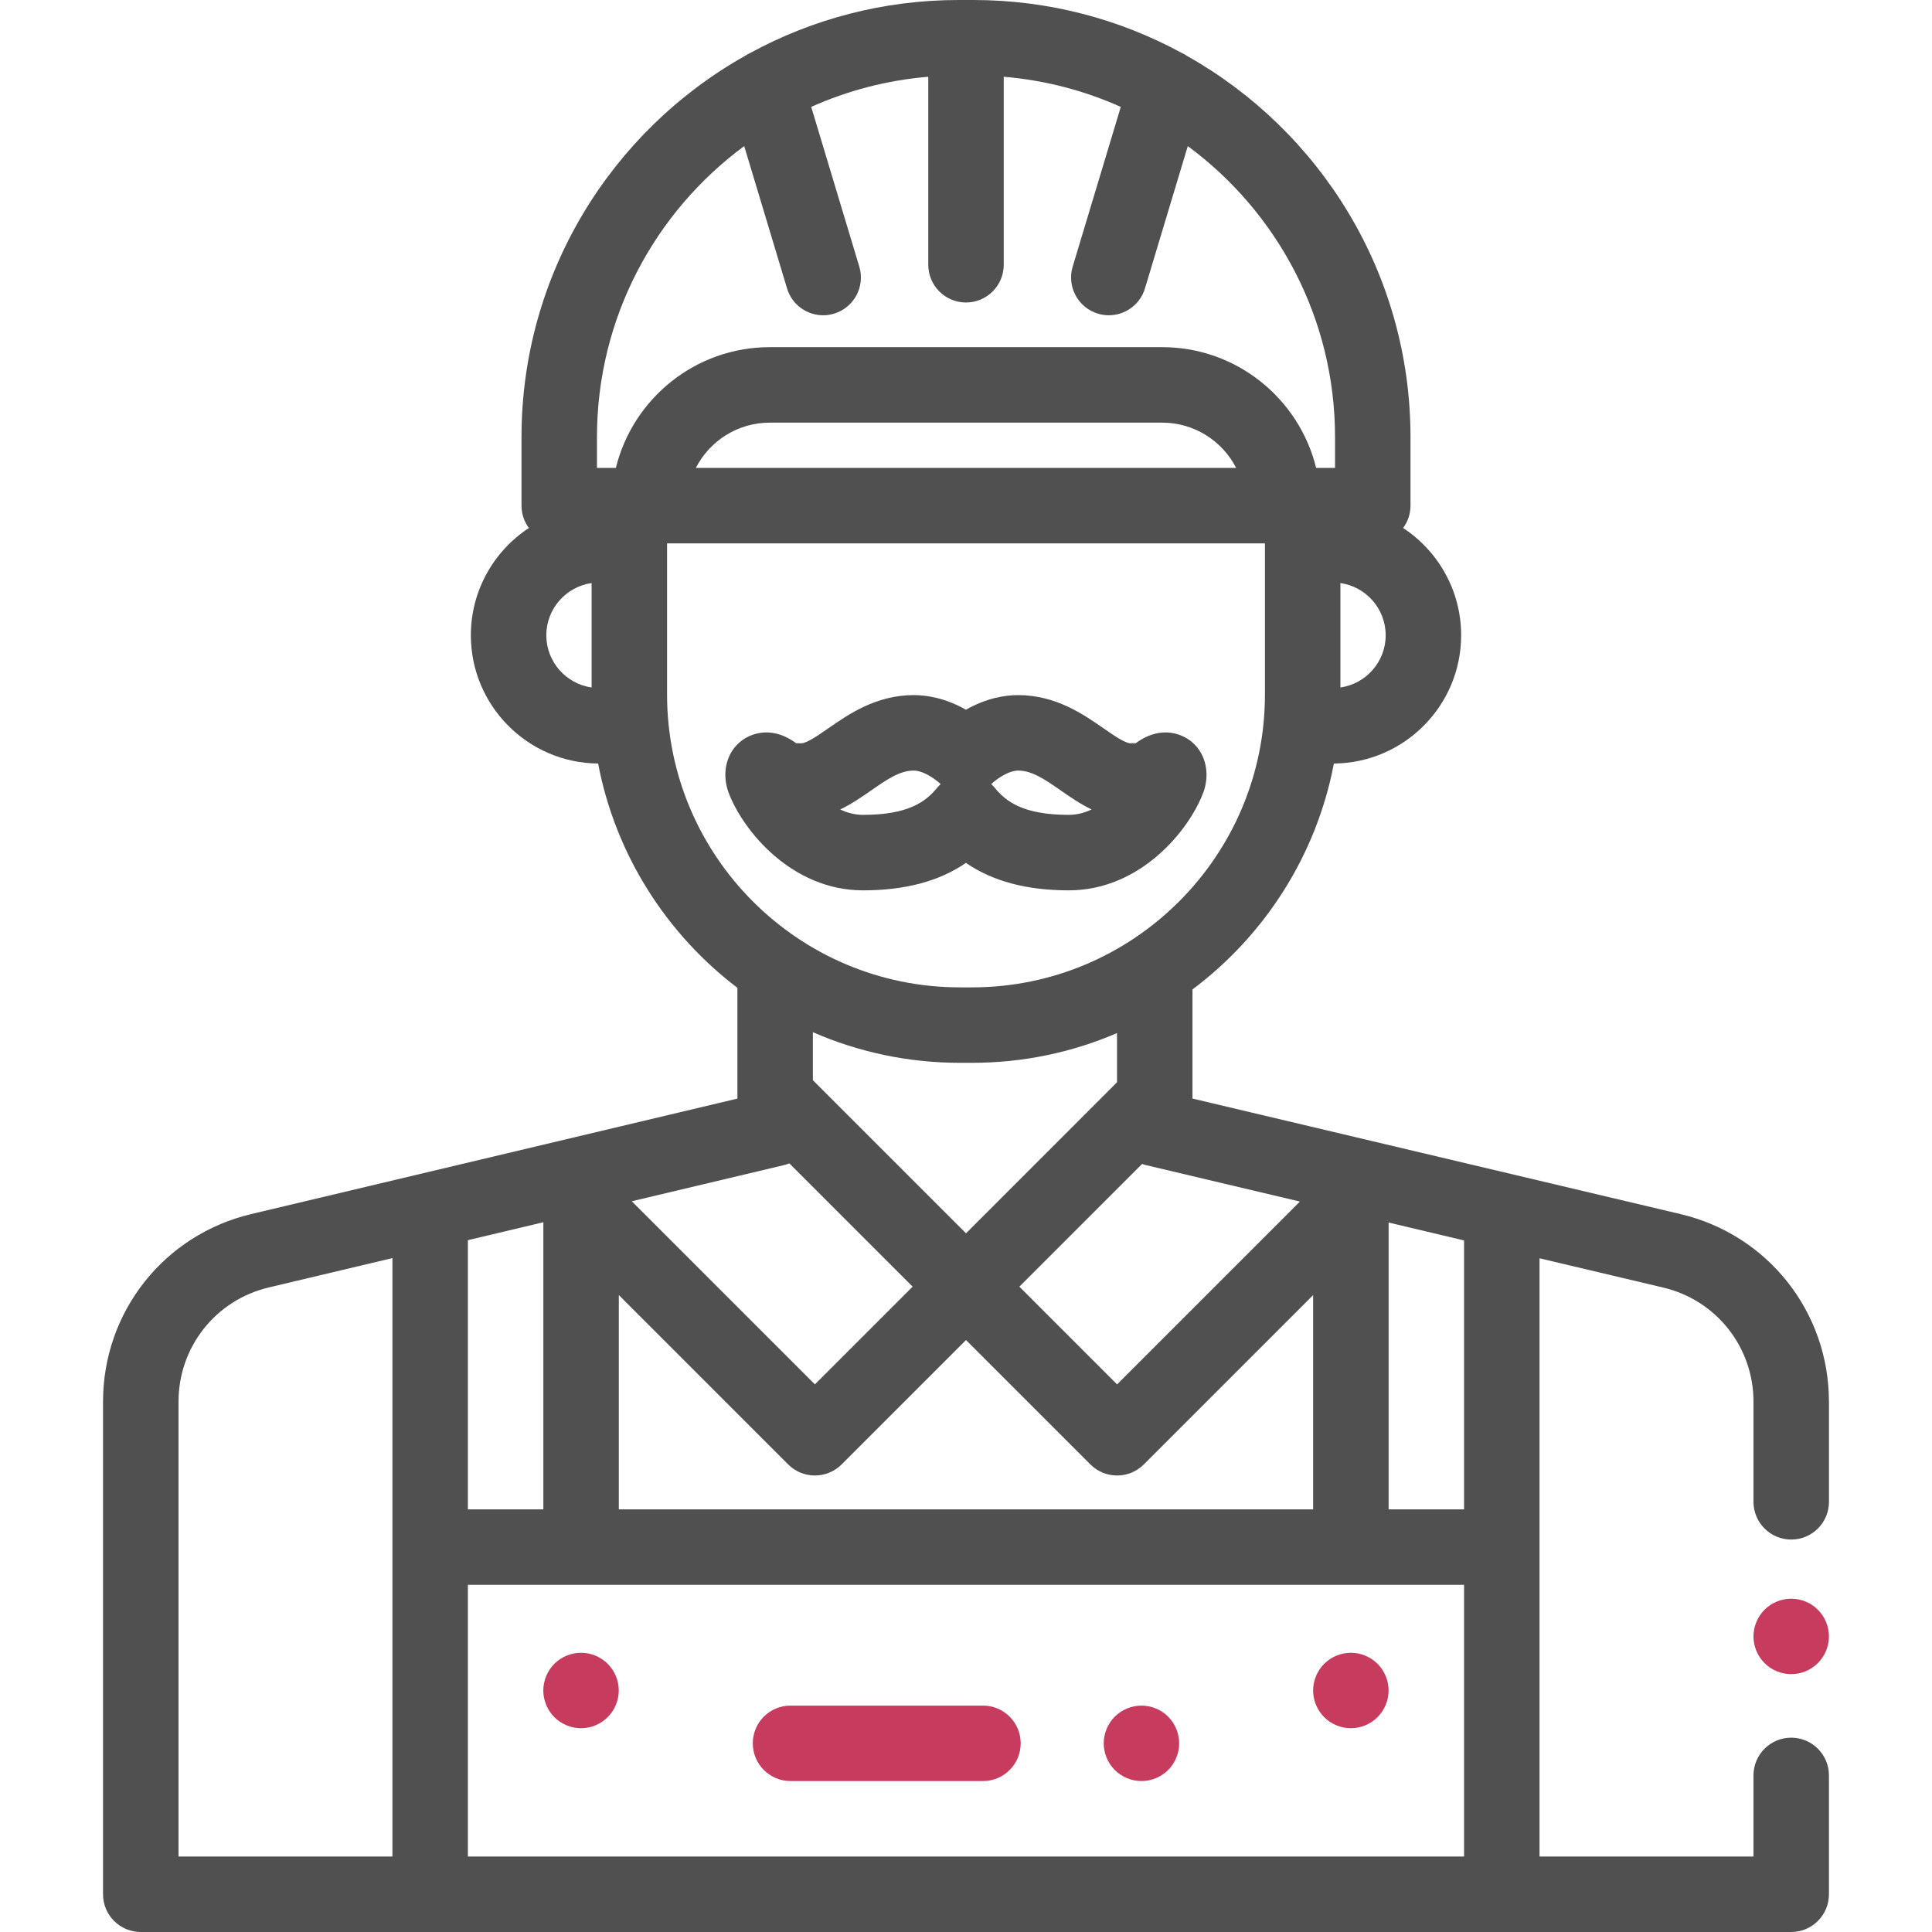
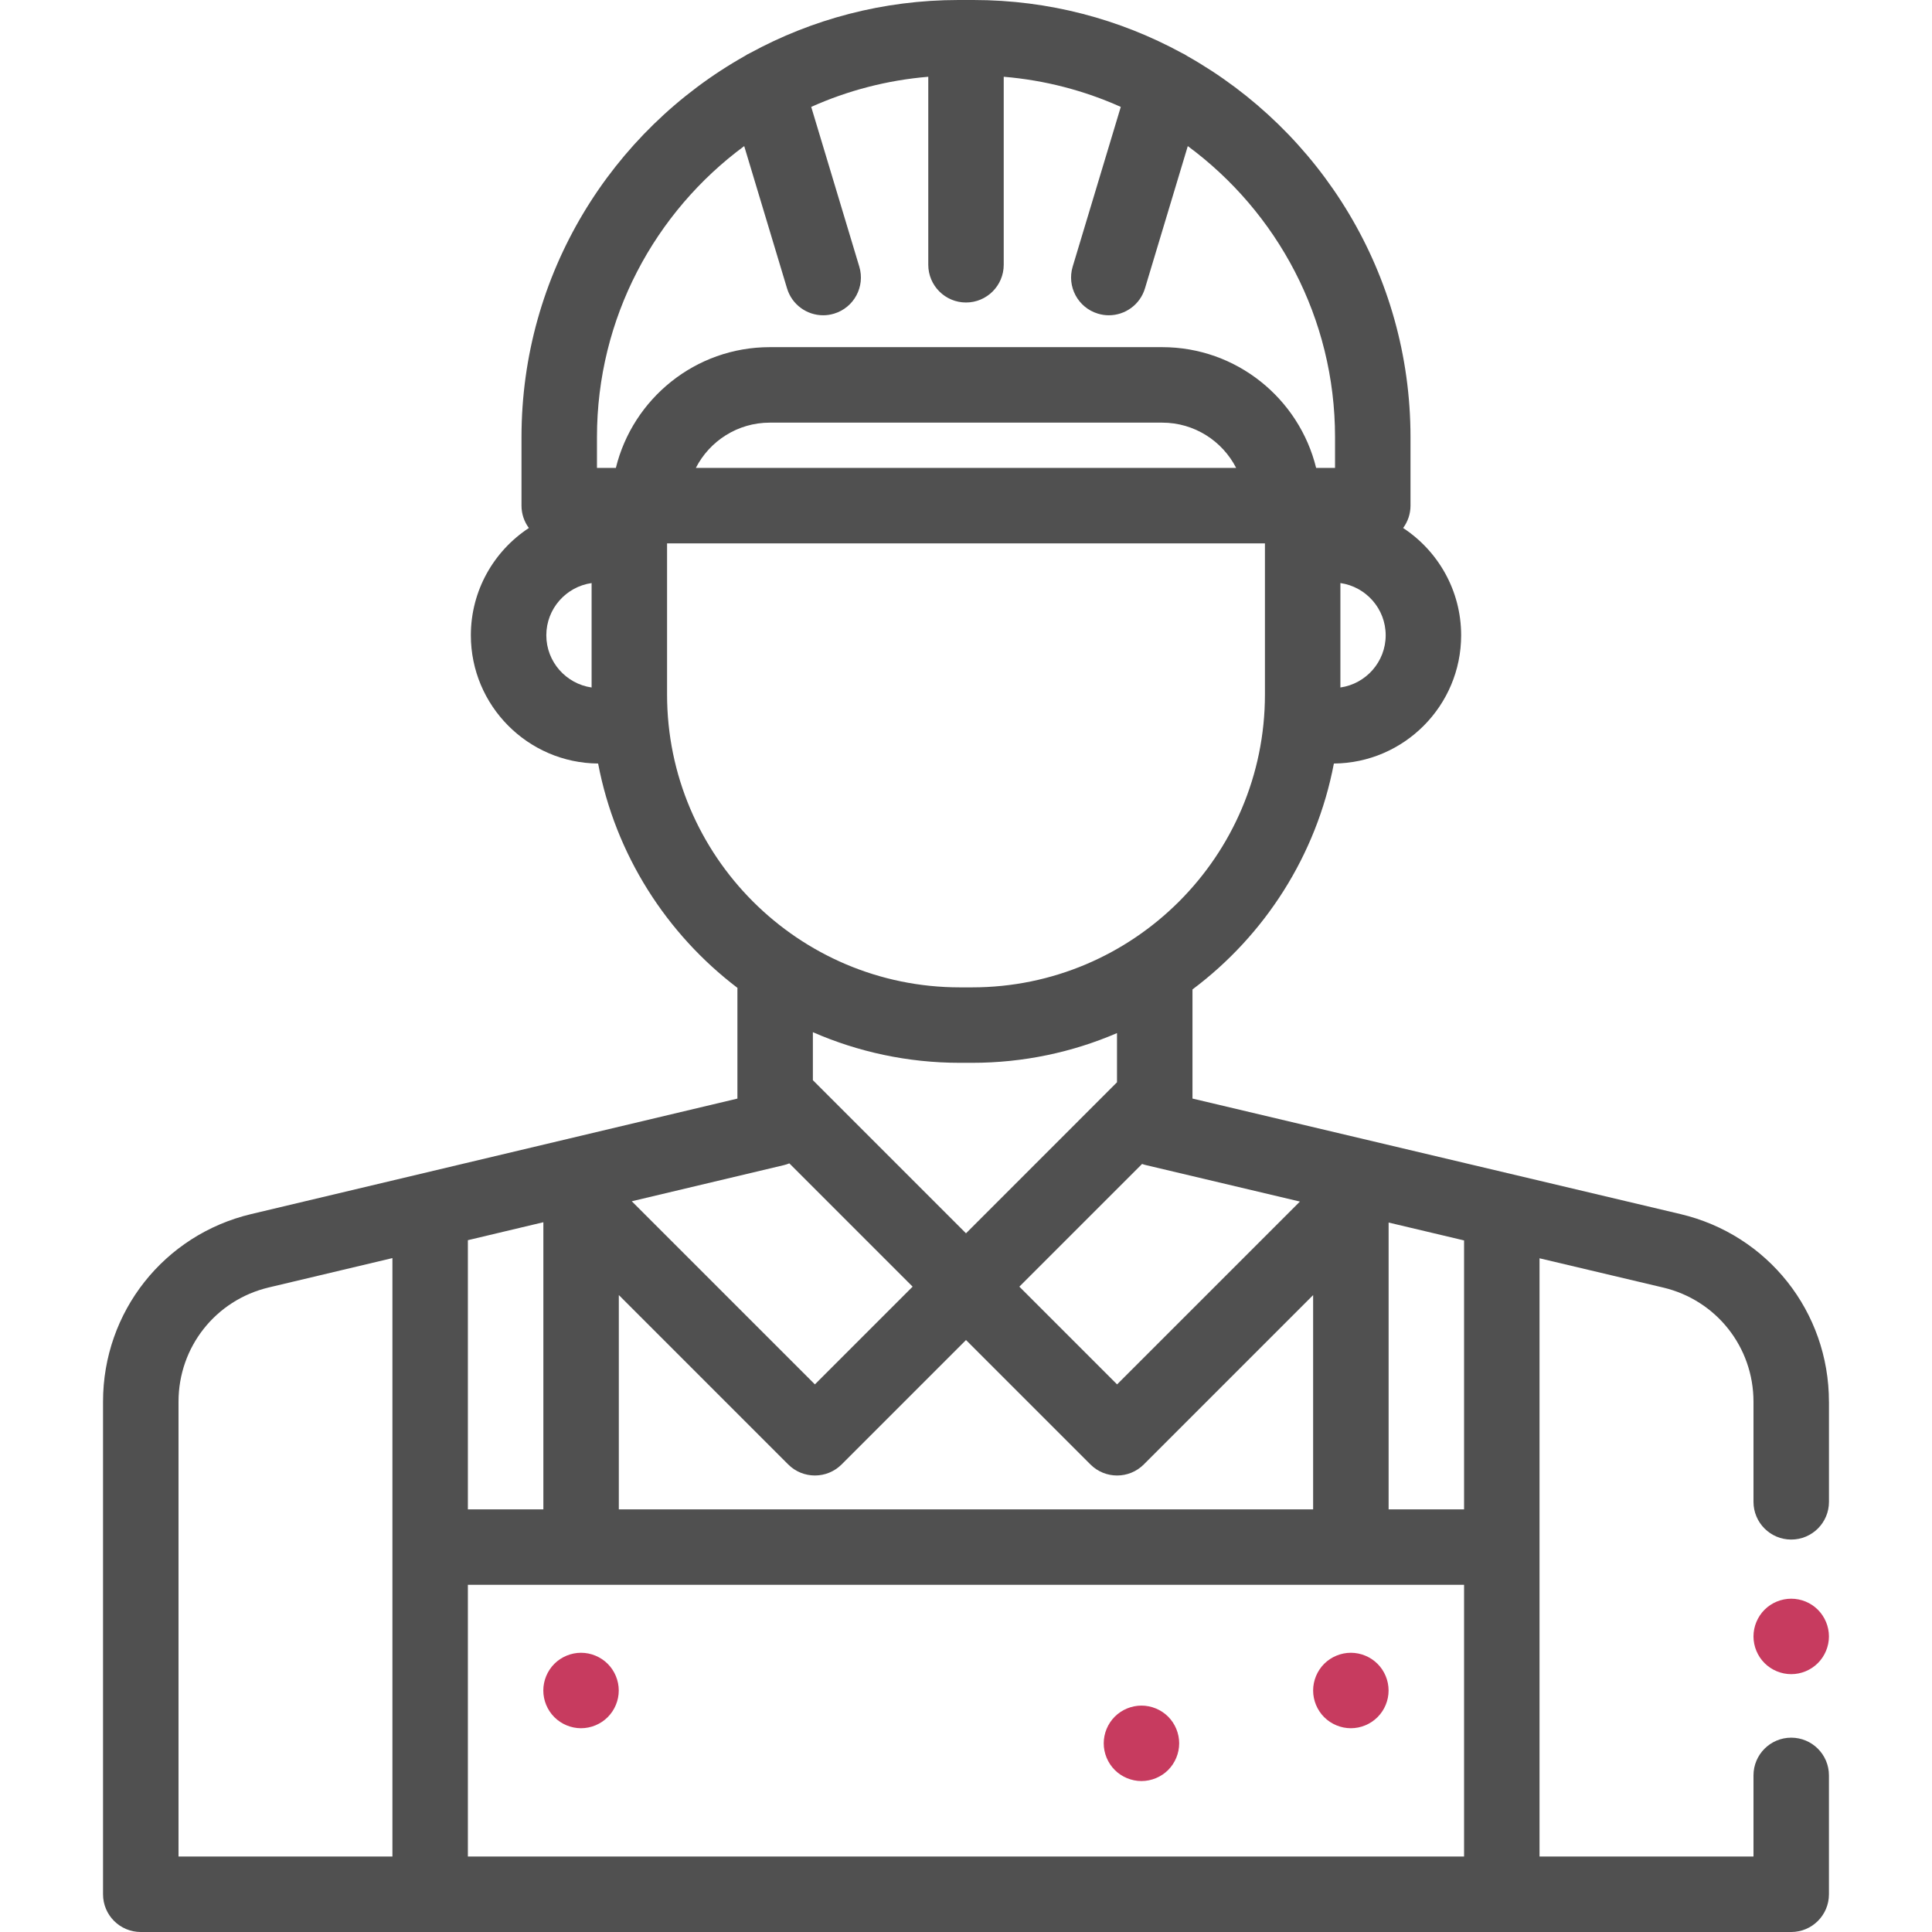
<svg xmlns="http://www.w3.org/2000/svg" width="100%" height="100%" viewBox="0 0 70 70" version="1.1" xml:space="preserve" style="fill-rule:evenodd;clip-rule:evenodd;stroke-linejoin:round;stroke-miterlimit:2;">
  <g>
    <path d="M64.899,55.781c0.756,0 1.368,-0.612 1.368,-1.367l-0,-3.626l-0.001,-0c0,-3.254 -2.211,-6.05 -5.377,-6.799l-17.683,-4.186l0,-3.954c2.615,-1.959 4.49,-4.855 5.123,-8.185c2.546,-0.02 4.611,-2.097 4.611,-4.647c0,-1.624 -0.837,-3.055 -2.102,-3.887c0.167,-0.227 0.267,-0.506 0.267,-0.81l0,-2.482c0,-5.918 -3.263,-11.087 -8.084,-13.805c-0.061,-0.043 -0.128,-0.079 -0.197,-0.111c-2.248,-1.225 -4.822,-1.922 -7.557,-1.922l-0.534,-0c-2.735,-0 -5.31,0.697 -7.557,1.922c-0.069,0.032 -0.136,0.068 -0.197,0.11c-4.821,2.719 -8.084,7.888 -8.084,13.806l-0,2.482c-0,0.304 0.1,0.584 0.267,0.81c-1.265,0.832 -2.102,2.263 -2.102,3.887c-0,2.55 2.065,4.627 4.611,4.647c0.628,3.299 2.473,6.17 5.049,8.129c-0,0.015 -0.002,0.031 -0.002,0.047l0,3.964l-17.613,4.183c-3.163,0.751 -5.372,3.546 -5.372,6.797l0,17.849c0,0.755 0.612,1.367 1.368,1.367l59.798,0c0.755,0 1.367,-0.612 1.367,-1.367l0,-4.307c0,-0.755 -0.612,-1.367 -1.367,-1.367c-0.755,-0 -1.367,0.612 -1.367,1.367l-0,2.94l-7.752,-0l0,-21.676l4.479,1.06c1.927,0.456 3.273,2.157 3.273,4.138l0,3.626c0,0.755 0.612,1.367 1.367,1.367Zm-17.8,-12.246l-6.625,6.624l-3.541,-3.541l4.447,-4.446c0.047,0.017 0.095,0.032 0.144,0.043l5.575,1.32Zm-12.099,1.15l-5.548,-5.548l0,-1.739c1.633,0.713 3.434,1.11 5.327,1.11l0.442,0c1.863,0 3.638,-0.384 5.25,-1.077l0,1.782l-5.471,5.472Zm13.565,-23.56c0.926,0.133 1.641,0.929 1.641,1.892c-0,0.962 -0.715,1.759 -1.641,1.892l0,-3.784Zm-27.13,3.784c-0.926,-0.133 -1.641,-0.93 -1.641,-1.892c0,-0.962 0.715,-1.759 1.641,-1.892l-0,3.784Zm0.879,-7.956l-0.685,0l0,-1.115l-0,0c-0,-4.319 2.101,-8.157 5.335,-10.545l1.552,5.156c0.178,0.592 0.721,0.974 1.309,0.974c0.13,-0 0.263,-0.019 0.394,-0.059c0.723,-0.217 1.133,-0.98 0.915,-1.703l-1.742,-5.788c1.314,-0.589 2.742,-0.967 4.241,-1.092l-0,6.811c-0,0.755 0.612,1.368 1.367,1.368c0.755,-0 1.367,-0.613 1.367,-1.368l0,-6.811c1.499,0.125 2.927,0.503 4.241,1.092l-1.743,5.788c-0.217,0.723 0.193,1.486 0.916,1.703c0.131,0.04 0.264,0.059 0.394,0.059c0.588,-0 1.131,-0.382 1.309,-0.974l1.552,-5.156c3.234,2.388 5.335,6.226 5.335,10.545l-0,1.115l-0.685,0c-0.615,-2.508 -2.882,-4.375 -5.577,-4.375l-14.219,0c-2.695,0 -4.961,1.867 -5.576,4.375Zm22.474,0l-19.576,0c0.498,-0.973 1.512,-1.64 2.678,-1.64l14.219,-0c1.167,-0 2.18,0.667 2.679,1.64Zm-20.619,8.211l0,-5.476l21.662,-0l-0,5.476c-0,5.851 -4.76,10.61 -10.61,10.61l-0.442,0c-5.85,-0 -10.61,-4.759 -10.61,-10.61Zm4.232,17.051c0.068,-0.016 0.134,-0.038 0.198,-0.064l4.467,4.467l-3.541,3.541l-6.635,-6.635l5.511,-1.309Zm-5.98,4.707l6.137,6.138c0.534,0.533 1.4,0.533 1.934,-0l4.508,-4.508l4.508,4.508c0.267,0.267 0.617,0.4 0.966,0.4c0.35,0 0.7,-0.133 0.967,-0.4l6.136,-6.136l0,7.763l-25.156,-0l-0,-7.765Zm-5.469,-1.988l2.735,-0.65l-0,10.403l-2.735,-0l0,-9.753Zm-2.734,0.649l-0,21.683l-7.75,-0l-0,-16.482c-0,-1.978 1.344,-3.68 3.269,-4.137l4.481,-1.064Zm38.828,21.683l-36.094,-0l0,-9.845l36.094,-0l-0,9.845Zm-0,-12.579l-2.734,-0l-0,-10.392l2.734,0.648l-0,9.744Z" style="fill:#505050;fill-rule:nonzero;" />
    <path d="M65.865,58.324c-0.254,-0.256 -0.607,-0.4 -0.966,-0.4c-0.36,-0 -0.712,0.145 -0.967,0.4c-0.254,0.255 -0.4,0.606 -0.4,0.967c-0,0.359 0.146,0.712 0.4,0.966c0.255,0.255 0.607,0.401 0.967,0.401c0.361,0 0.712,-0.146 0.966,-0.401c0.255,-0.254 0.401,-0.607 0.401,-0.966c0,-0.361 -0.146,-0.712 -0.401,-0.967Z" style="fill:#c73b5f;fill-rule:nonzero;" />
    <path d="M22.018,60.283c-0.254,-0.254 -0.607,-0.4 -0.966,-0.4c-0.36,-0 -0.712,0.146 -0.967,0.4c-0.254,0.255 -0.4,0.607 -0.4,0.967c-0,0.36 0.146,0.712 0.4,0.966c0.255,0.255 0.607,0.401 0.967,0.401c0.359,0 0.712,-0.146 0.966,-0.401c0.255,-0.254 0.401,-0.606 0.401,-0.966c0,-0.36 -0.146,-0.712 -0.401,-0.967Z" style="fill:#c73b5f;fill-rule:nonzero;" />
    <path d="M49.91,60.283c-0.254,-0.254 -0.607,-0.4 -0.966,-0.4c-0.36,-0 -0.712,0.146 -0.967,0.4c-0.254,0.255 -0.4,0.607 -0.4,0.967c-0,0.36 0.146,0.712 0.4,0.966c0.255,0.255 0.607,0.401 0.967,0.401c0.361,0 0.712,-0.146 0.966,-0.401c0.256,-0.254 0.401,-0.606 0.401,-0.966c-0,-0.36 -0.145,-0.712 -0.401,-0.967Z" style="fill:#c73b5f;fill-rule:nonzero;" />
-     <path d="M43.105,26.821c-0.206,-0.151 -0.951,-0.591 -1.9,0.067l-0,0c-0.024,0.017 -0.043,0.029 -0.058,0.04c-0.038,0.001 -0.097,0.003 -0.186,0.003c-0.196,-0 -0.628,-0.3 -0.975,-0.541c-0.732,-0.509 -1.734,-1.205 -3.096,-1.205c-0.481,-0 -1.147,0.106 -1.893,0.529c-0.745,-0.423 -1.412,-0.529 -1.893,-0.529c-1.361,-0 -2.364,0.696 -3.096,1.205c-0.347,0.241 -0.779,0.541 -0.975,0.541c-0.089,-0 -0.148,-0.002 -0.186,-0.003c-0.015,-0.011 -0.034,-0.023 -0.057,-0.04c-0.95,-0.658 -1.694,-0.218 -1.9,-0.067c-0.536,0.392 -0.742,1.1 -0.524,1.804c0.007,0.023 0.015,0.046 0.023,0.069c0.508,1.378 2.281,3.565 4.88,3.565c1.52,-0 2.752,-0.327 3.728,-0.994c0.976,0.667 2.208,0.994 3.729,0.994c2.598,-0 4.372,-2.187 4.879,-3.565c0.009,-0.023 0.016,-0.046 0.024,-0.069c0.217,-0.704 0.011,-1.412 -0.524,-1.804Zm-9.164,1.737c-0.393,0.478 -1.018,0.966 -2.672,0.966c-0.293,0 -0.571,-0.075 -0.827,-0.196c0.413,-0.197 0.781,-0.453 1.127,-0.693c0.553,-0.384 1.03,-0.716 1.535,-0.716c0.129,-0 0.479,0.048 0.978,0.49c-0.05,0.046 -0.097,0.095 -0.141,0.149Zm4.785,0.966c-1.655,0 -2.28,-0.488 -2.672,-0.966c-0.044,-0.054 -0.091,-0.103 -0.142,-0.149c0.499,-0.442 0.85,-0.49 0.978,-0.49c0.505,-0 0.983,0.332 1.536,0.716c0.345,0.24 0.714,0.496 1.126,0.693c-0.256,0.121 -0.534,0.196 -0.826,0.196Z" style="fill:#505050;fill-rule:nonzero;" />
-     <path d="M35.615,61.797l-6.973,-0c-0.755,-0 -1.367,0.612 -1.367,1.367c0,0.755 0.612,1.367 1.367,1.367l6.973,0c0.755,0 1.367,-0.612 1.367,-1.367c0,-0.755 -0.612,-1.367 -1.367,-1.367Z" style="fill:#c73b5f;fill-rule:nonzero;" />
    <path d="M42.324,62.197c-0.254,-0.254 -0.607,-0.4 -0.967,-0.4c-0.359,-0 -0.712,0.146 -0.966,0.4c-0.255,0.255 -0.401,0.607 -0.401,0.967c0,0.36 0.146,0.712 0.401,0.967c0.254,0.254 0.607,0.4 0.966,0.4c0.36,0 0.713,-0.146 0.967,-0.4c0.254,-0.255 0.4,-0.607 0.4,-0.967c0,-0.36 -0.146,-0.712 -0.4,-0.967Z" style="fill:#c73b5f;fill-rule:nonzero;" />
  </g>
</svg>